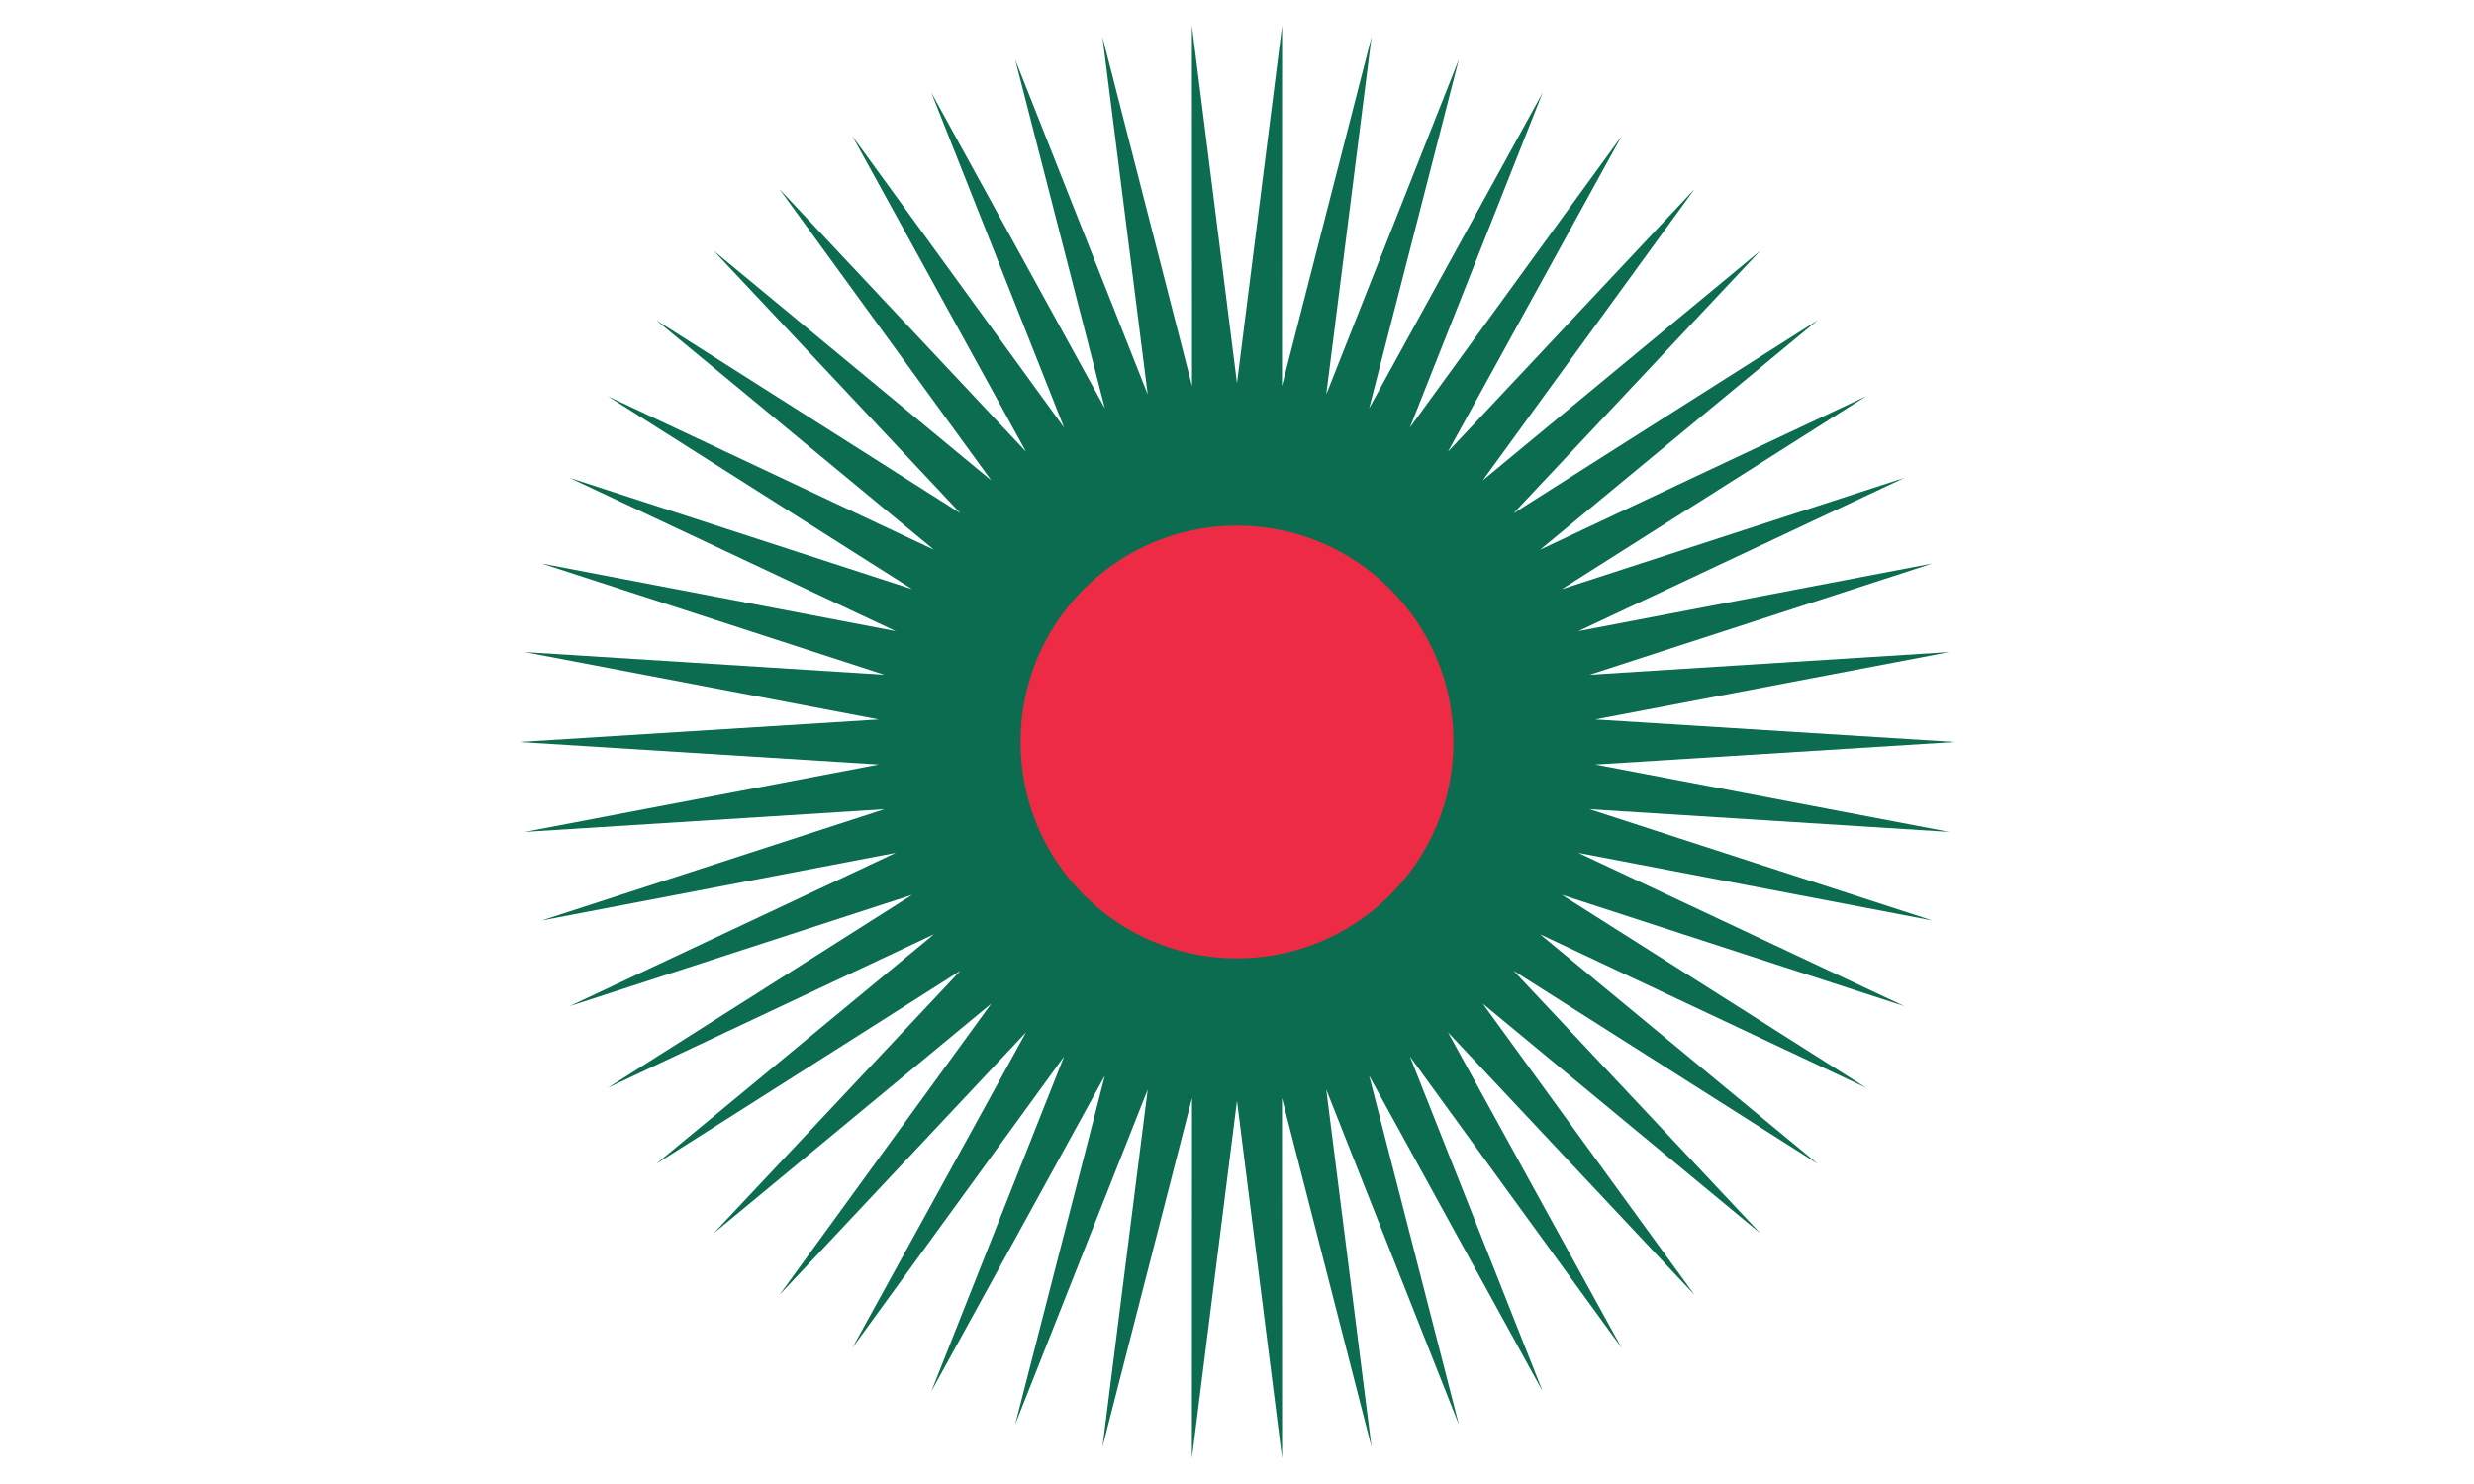
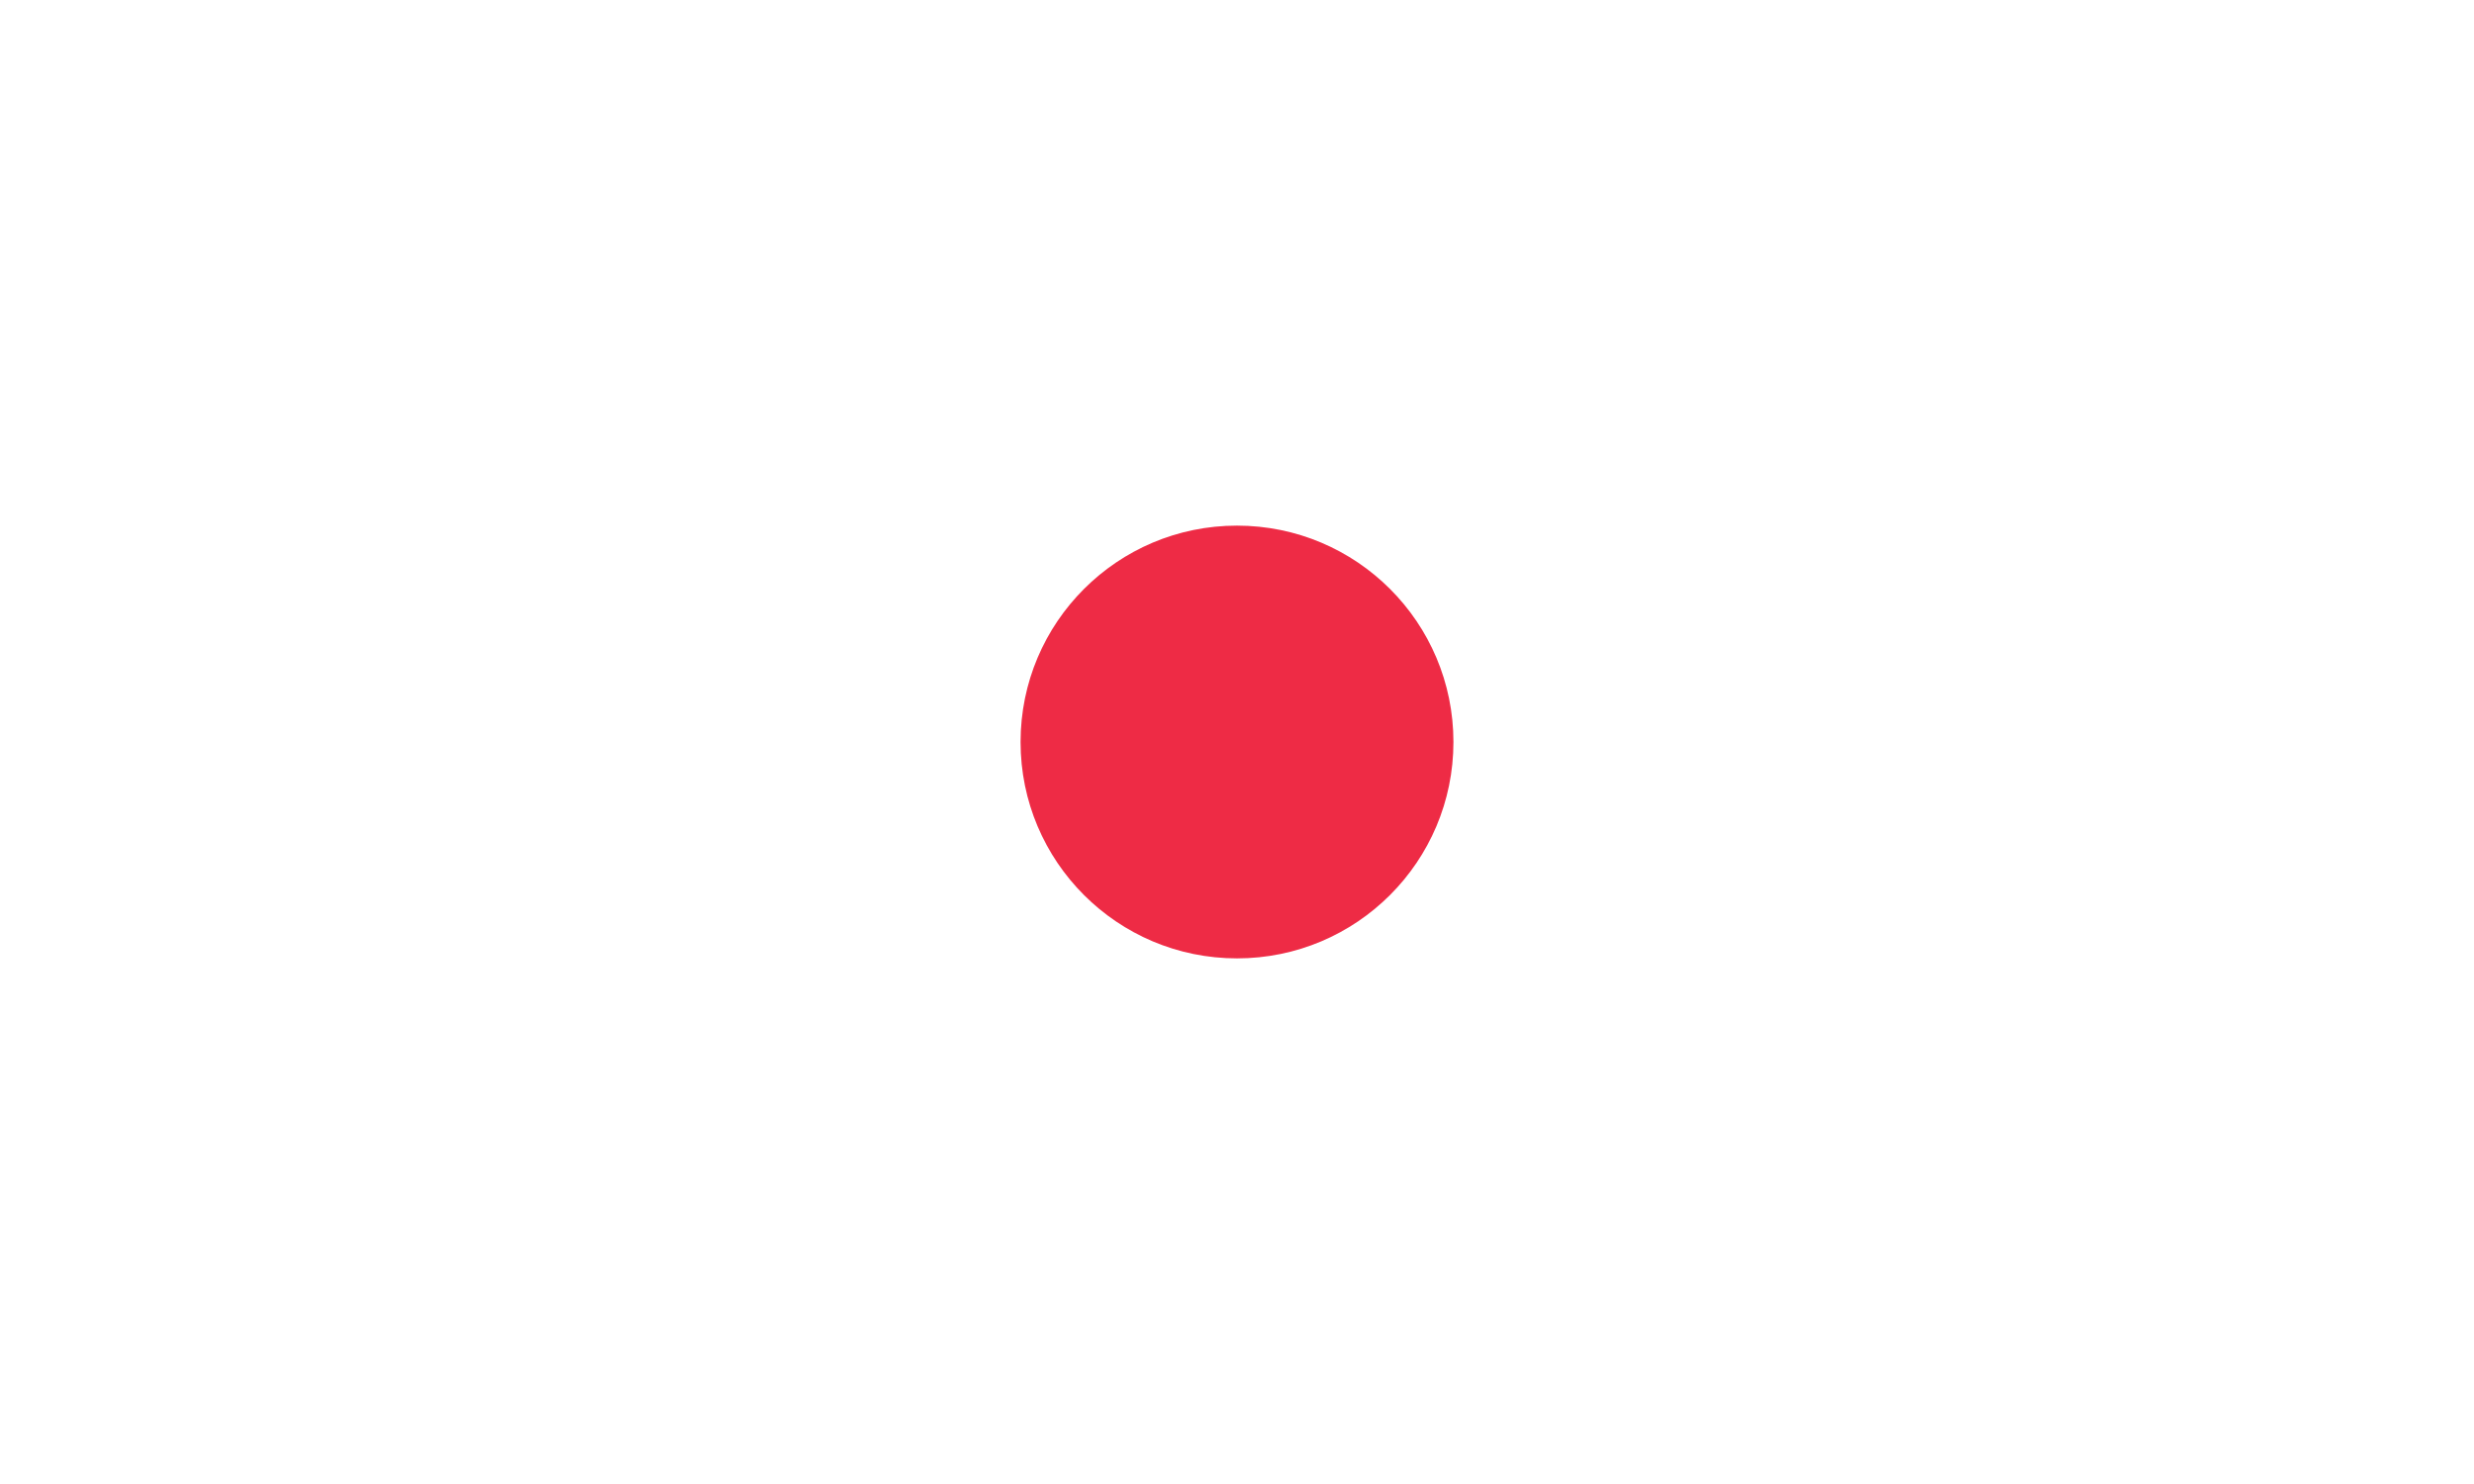
<svg xmlns="http://www.w3.org/2000/svg" enable-background="new 0 0 720 432" version="1.1" viewBox="0 0 720 432" xml:space="preserve">
  <style type="text/css">
	.st0{fill:url(#b);}
	.st1{fill:url(#a);}
</style>
  <linearGradient id="b" x1="151.08" x2="568.92" y1="216" y2="216" gradientUnits="userSpaceOnUse">
    <stop stop-color="#0C6C50" offset="0" />
    <stop stop-color="#0C6C50" offset=".399" />
    <stop stop-color="#0C6C50" offset="1" />
  </linearGradient>
-   <polygon class="st0" points="360 111.54 373.12 7.49 373.09 112.36 399.15 10.78 385.98 114.82 424.56 17.31 398.45 118.88 448.95 26.97 410.32 124.46 471.94 39.61 421.4 131.49 493.17 55.03 431.51 139.85 512.29 72.99 440.49 149.42 529.02 93.2 448.2 160.03 543.08 115.35 454.52 171.52 554.25 139.09 459.35 183.72 562.35 164.04 462.61 196.43 567.27 189.82 464.25 209.44 568.92 216 464.25 222.56 567.27 242.18 462.61 235.57 562.35 267.96 459.35 248.28 554.25 292.91 454.52 260.48 543.08 316.65 448.2 271.97 529.02 338.8 440.49 282.58 512.29 359.01 431.51 292.15 493.17 376.97 421.4 300.51 471.94 392.39 410.32 307.54 448.95 405.03 398.45 313.12 424.56 414.69 385.98 317.18 399.15 421.22 373.09 319.64 373.12 424.51 360 320.46 346.88 424.51 346.91 319.64 320.85 421.22 334.02 317.18 295.44 414.69 321.55 313.12 271.05 405.03 309.68 307.54 248.06 392.39 298.6 300.51 226.83 376.97 288.49 292.15 207.71 359.01 279.51 282.58 190.98 338.8 271.8 271.97 176.92 316.65 265.48 260.48 165.75 292.91 260.65 248.28 157.65 267.96 257.39 235.57 152.73 242.18 255.75 222.56 151.08 216 255.75 209.44 152.73 189.82 257.39 196.43 157.65 164.04 260.65 183.72 165.75 139.09 265.48 171.52 176.92 115.35 271.8 160.03 190.98 93.2 279.51 149.42 207.71 72.99 288.49 139.85 226.83 55.03 298.6 131.49 248.06 39.61 309.68 124.46 271.05 26.97 321.55 118.88 295.44 17.31 334.02 114.82 320.85 10.78 346.91 112.36 346.88 7.49" />
  <linearGradient id="a" x1="297.01" x2="422.99" y1="216" y2="216" gradientTransform="matrix(1 0 0 -1 0 432)" gradientUnits="userSpaceOnUse">
    <stop stop-color="#EE2B45" offset=".855" />
    <stop stop-color="#EE2B45" offset="1" />
  </linearGradient>
  <circle class="st1" cx="360" cy="216" r="62.99" />
</svg>